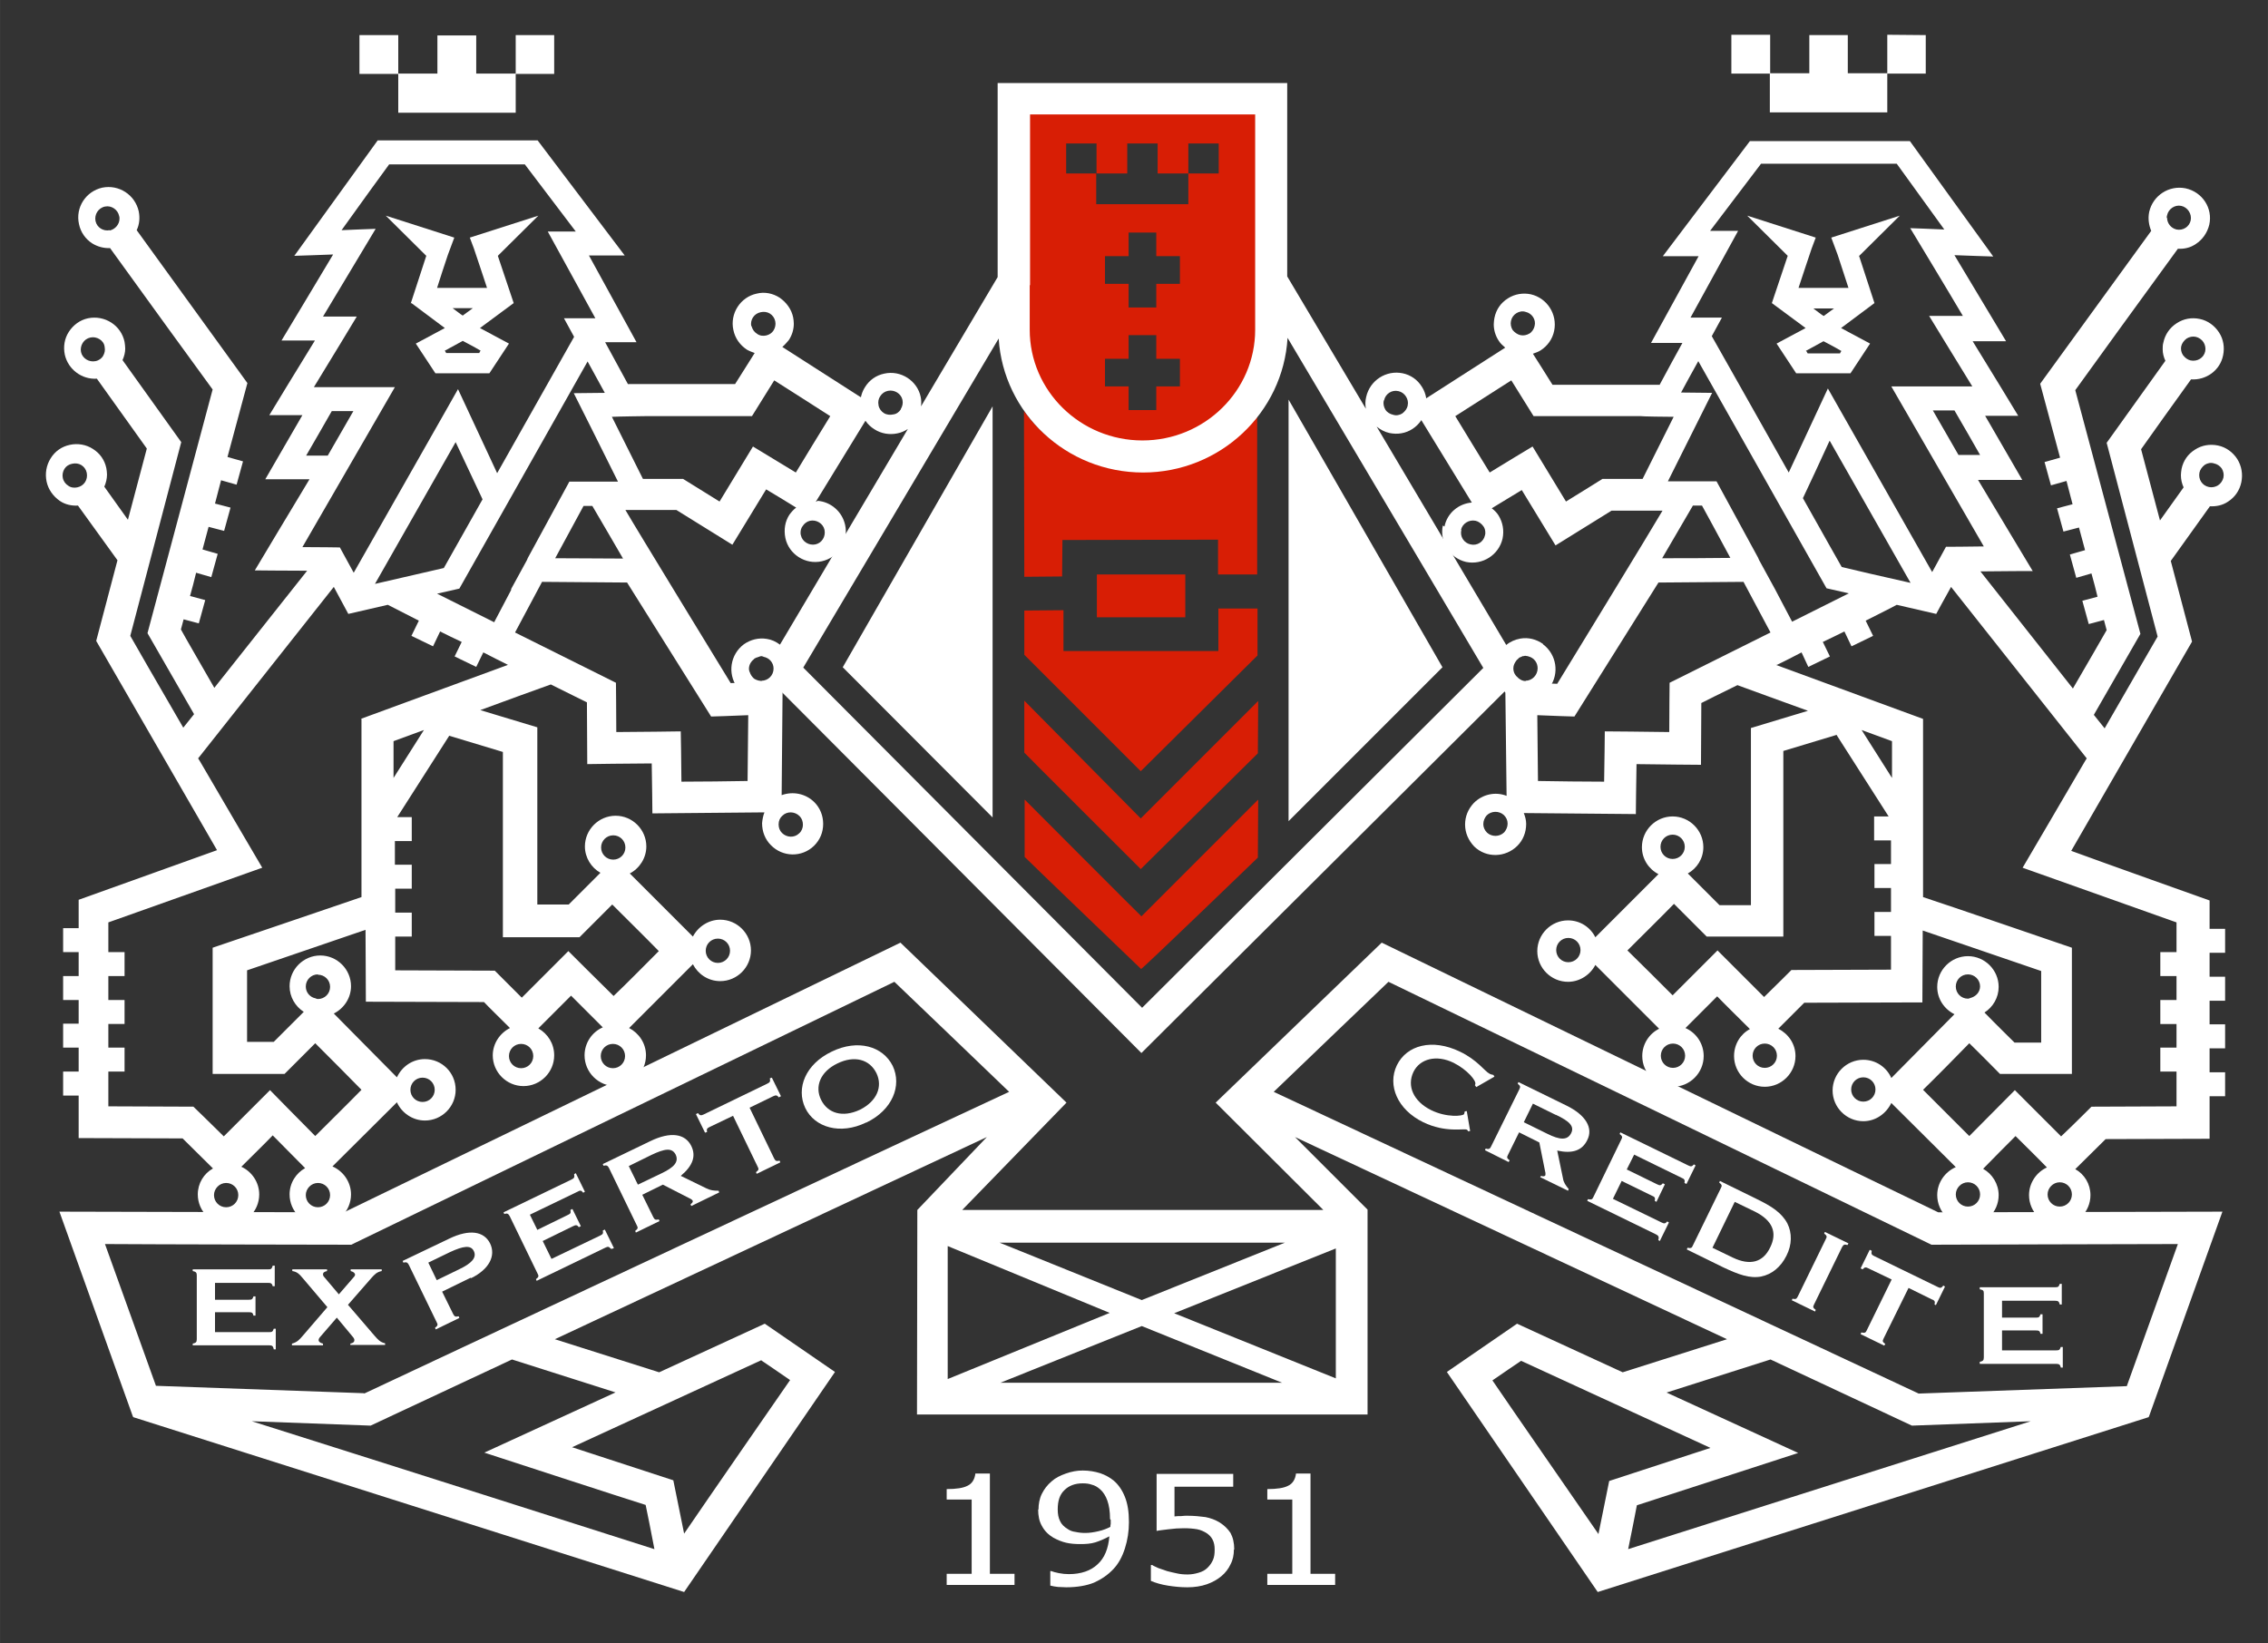
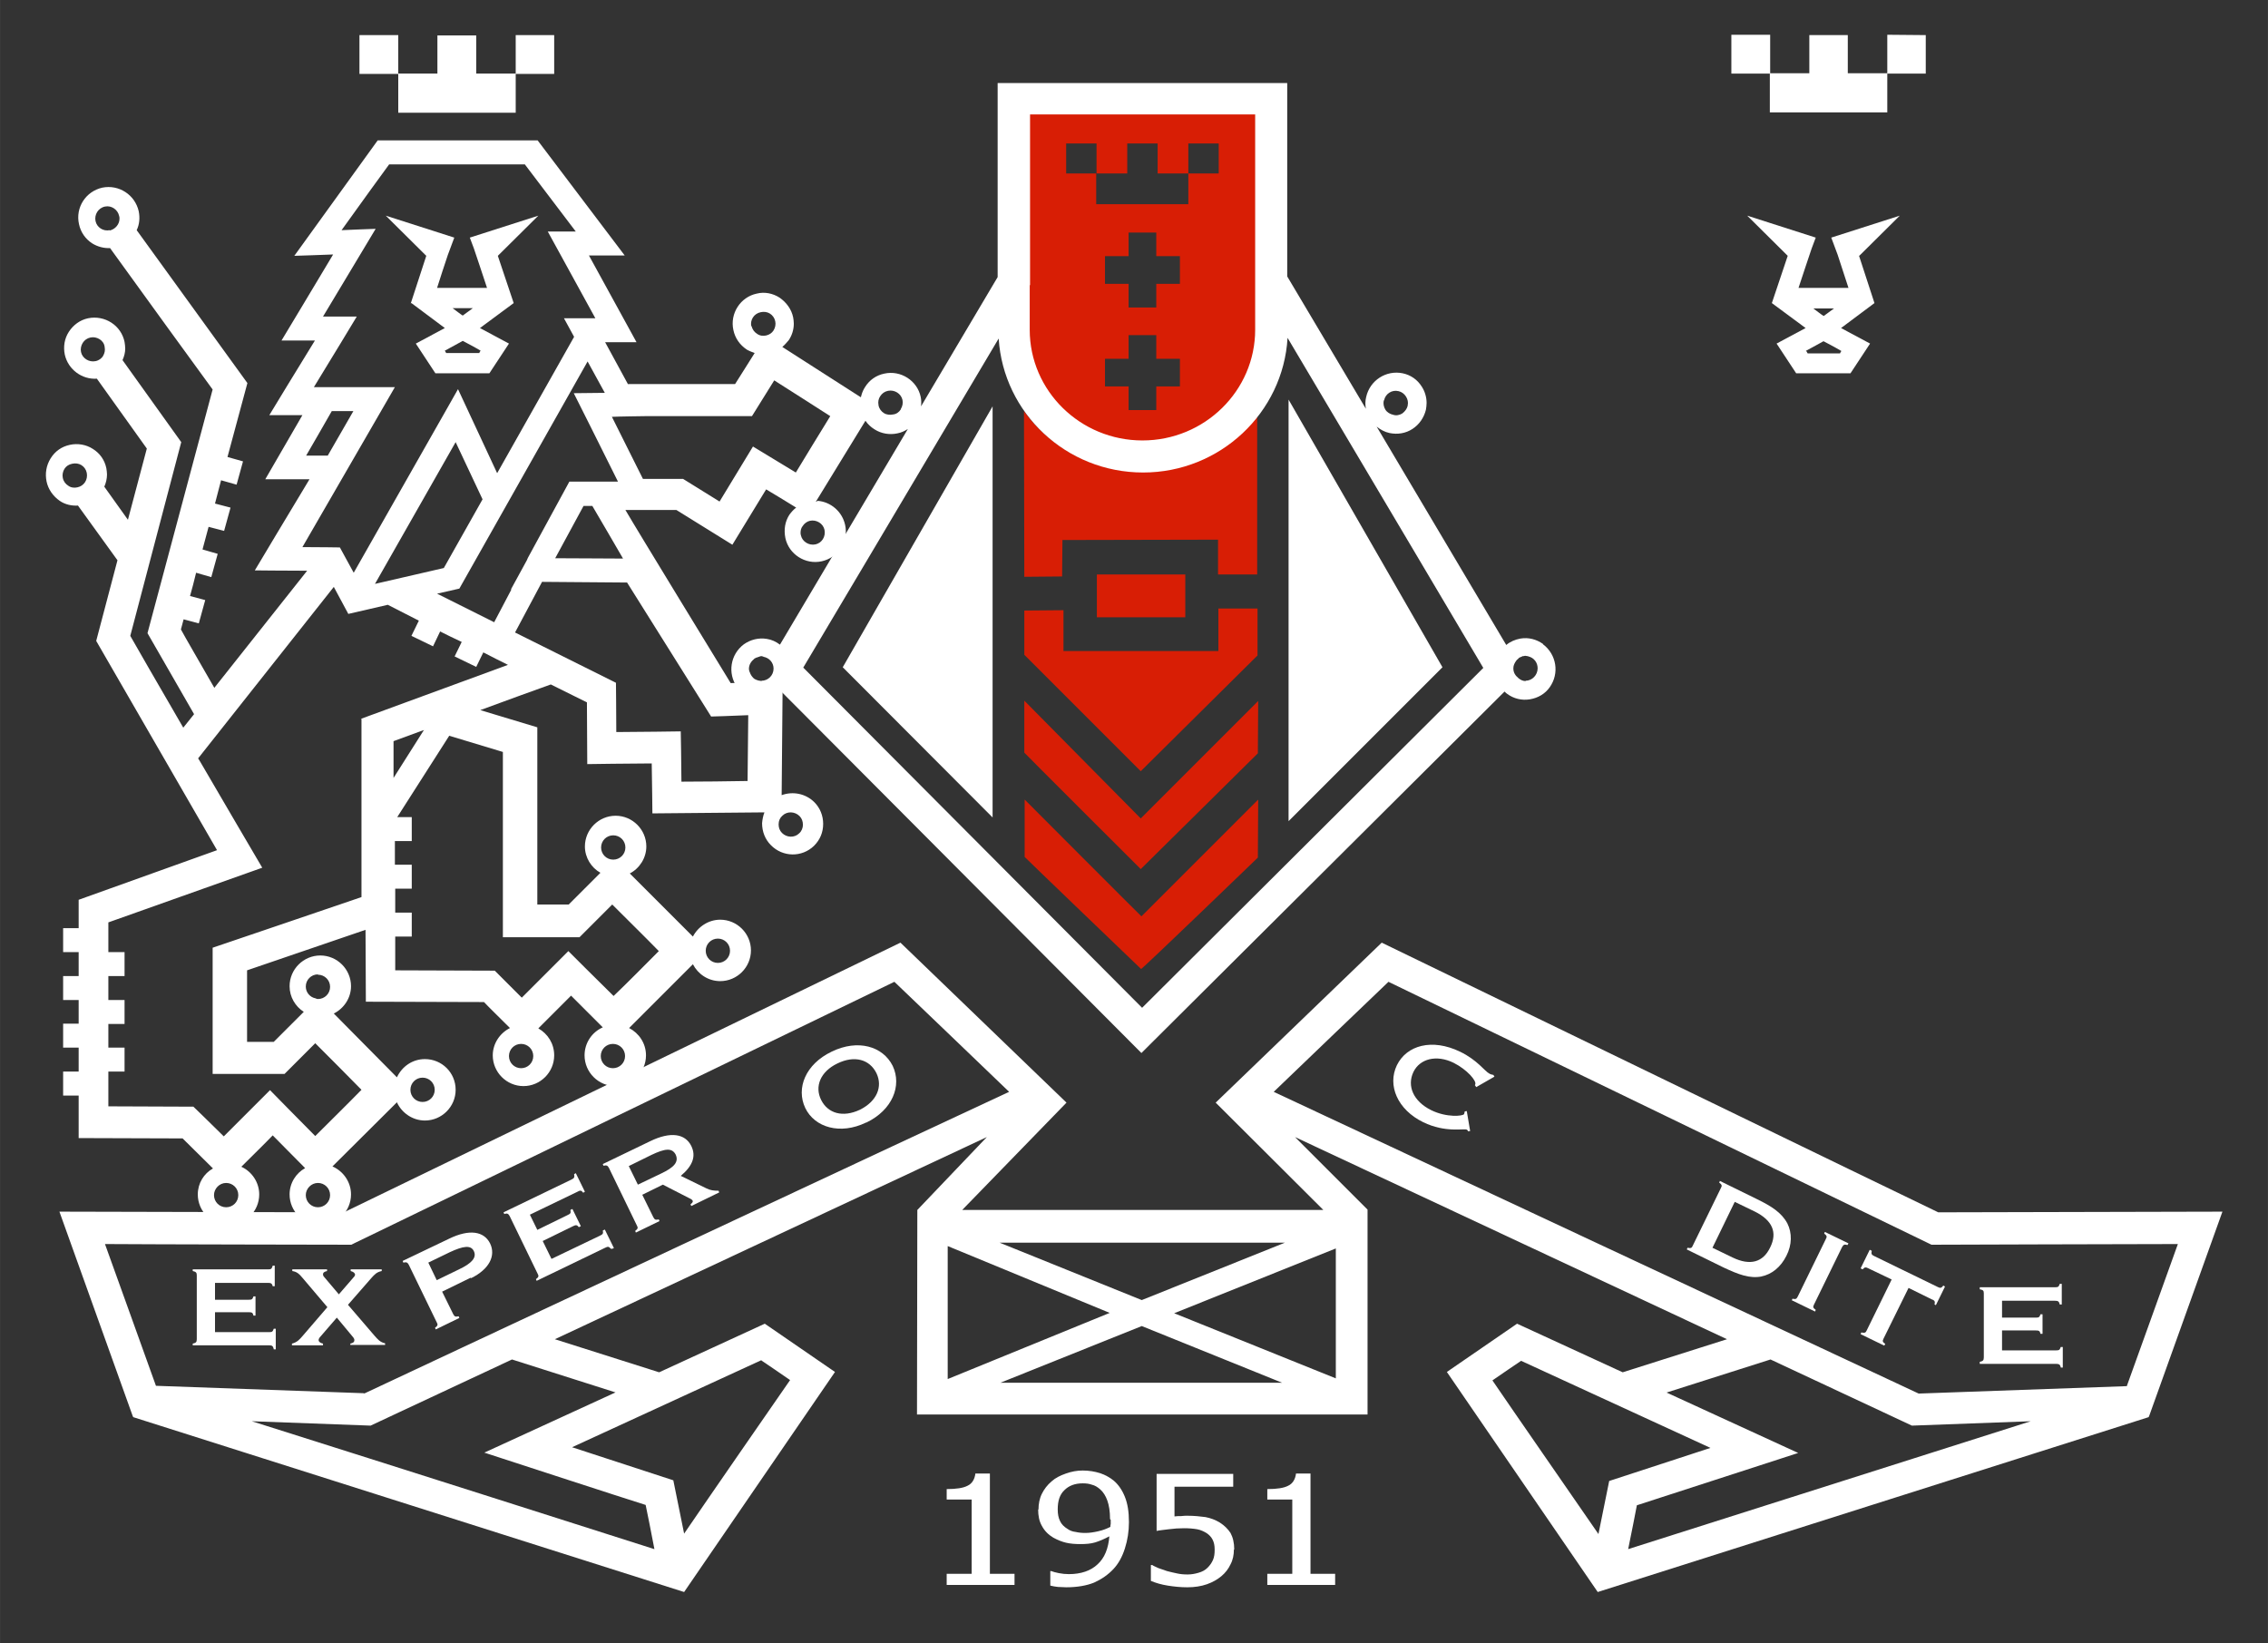
<svg xmlns="http://www.w3.org/2000/svg" xml:space="preserve" width="67.204mm" height="48.682mm" version="1.1" style="shape-rendering:geometricPrecision; text-rendering:geometricPrecision; image-rendering:optimizeQuality; fill-rule:evenodd; clip-rule:evenodd" viewBox="0 0 6720 4868">
  <rect x="0" y="0" width="6720" height="4868" fill="#333333" stroke="none" />
  <defs>
    <style type="text/css">
   
    .fil0 {fill:#fff;fill-rule:nonzero}
    .fil1 {fill:#D81E05;fill-rule:nonzero}
   
  </style>
  </defs>
  <g id="Warstwa_x0020_1">
    <polygon class="fil0" points="1065,104 1180,104 1180,218 1296,218 1296,105 1411,105 1411,218 1528,218 1528,104 1642,104 1642,219 1528,219 1528,334 1180,334 1180,219 1065,219 " />
    <polygon class="fil0" points="5130,103 5245,103 5245,217 5361,217 5361,104 5475,104 5475,217 5592,217 5592,103 5706,104 5706,218 5592,218 5592,333 5244,333 5244,218 5130,218 " />
    <path class="fil1" d="M3718 337l-667 0 -3 641c0,182 151,330 336,330 185,0 336,-148 336,-330l0 -641 -2 0zm-222 808l-70 0 0 70 -82 0 0 -70 -70 0 0 -82 70 0 0 -70 82 0 0 70 70 0 0 82zm0 -304l-70 0 0 70 -82 0 0 -70 -70 0 0 -82 70 0 0 -70 82 0 0 70 70 0 0 82zm115 -327l-90 0 0 91 -273 0 0 -91 -89 0 0 -89 90 0 0 89 91 0 0 -89 90 0 0 89 91 0 0 -89 90 0 0 89z" />
    <path class="fil1" d="M3512 1829c0,-44 0,-83 0,-127 -63,0 -199,0 -262,0 0,44 0,83 0,127 63,0 199,0 262,0z" />
    <path class="fil1" d="M3726 1803l-116 0 0 126 -459 0 0 -121 -116 1 0 131c1,1 345,345 345,345l346 -343 0 -138z" />
    <path class="fil1" d="M3726 1228l-4 5c-82,105 -205,165 -338,165 -135,0 -264,-65 -345,-173l-5 -7 1 491 112 -1 1 -108 461 -1 0 103 116 0 0 -475z" />
    <path class="fil1" d="M3727 2370c-2,2 -342,342 -345,345 -4,-3 -346,-346 -346,-346l0 170c1,2 345,332 345,332 4,0 346,-330 346,-330l1 -171z" />
    <path class="fil1" d="M3727 2078l-347 347 -345 -349 0 154c1,2 345,345 345,345l347 -343 1 -155z" />
    <path class="fil0" d="M5509 758l120 -119 -203 65 19 51c9,27 23,70 32,98l-148 0c12,-36 31,-94 39,-117l12 -32 -203 -65 120 119 -47 140 100 74 -86 46 58 88 161 0 58 -88 -86 -46 99 -74 -46 -141zm-106 178c-8,-5 -19,-14 -30,-22l61 0c-11,8 -22,16 -30,22zm-53 104c22,-12 39,-21 53,-29 13,7 31,16 53,29 -2,3 -3,4 -4,7 -21,0 -75,0 -96,0 -2,-3 -2,-3 -4,-7z" />
-     <path class="fil0" d="M4275 1557c-10,49 21,97 69,108 49,10 97,-21 108,-69 5,-24 1,-48 -12,-69 -5,-8 -12,-15 -20,-21 29,-18 68,-41 89,-54 28,46 100,164 100,164 0,0 147,-91 166,-103 8,0 127,0 151,0 -30,52 -293,482 -312,513 -34,-1 -154,-6 -154,-6l4 338c-33,-13 -71,-5 -97,21 -17,18 -26,40 -26,64 0,25 10,47 27,65 36,35 93,33 128,-2 17,-17 26,-40 26,-65 0,-11 -3,-22 -7,-32l332 3c0,0 1,-104 2,-148 54,1 191,2 191,2 0,0 1,-144 1,-183 11,-6 52,-26 107,-53 42,15 125,46 209,76l-169 51c0,0 0,447 0,525 -39,0 -73,0 -93,0 -13,-13 -59,-59 -94,-94 27,-15 46,-44 46,-78 0,-50 -41,-91 -91,-91 -50,0 -91,41 -91,91 0,35 20,65 49,80l-187 187c-15,-30 -45,-50 -81,-50 -50,0 -91,41 -91,91 0,50 41,91 91,91 35,0 66,-21 81,-50l189 189c-30,15 -50,46 -50,81 0,50 41,91 91,91 50,0 91,-41 91,-91 0,-37 -22,-69 -54,-83 31,-31 72,-72 94,-94 22,23 65,65 97,97 -28,15 -47,45 -47,80 0,50 41,91 91,91 50,0 91,-41 91,-91 0,-36 -21,-66 -51,-81 30,-30 66,-66 77,-77 34,0 350,-1 350,-1l1 -213c117,40 313,107 351,120 0,43 0,155 0,212 -35,0 -60,0 -79,0 -12,-12 -56,-55 -89,-89 25,-16 42,-44 42,-76 0,-50 -41,-91 -91,-91 -50,0 -91,41 -91,91 0,36 21,66 51,81l-187 189c-14,-32 -46,-54 -83,-54 -50,0 -91,41 -91,91 0,50 41,91 91,91 37,0 68,-23 83,-54l191 190c-32,14 -55,46 -55,83 0,50 41,91 91,91 50,0 91,-41 91,-91 0,-33 -19,-63 -46,-78 31,-32 74,-75 96,-97 21,21 62,61 93,93 -31,14 -53,46 -53,82 0,50 41,91 91,91 50,0 91,-41 91,-91 0,-33 -18,-62 -45,-77 33,-33 77,-76 90,-89 34,0 308,-1 308,-1l0 -126 46 0 0 -71 -46 0 0 -71 46 0 0 -71 -46 0 0 -70 46 0 0 -71 -46 0 0 -71 46 0 0 -71 -46 0 0 -84c0,0 -326,-116 -410,-147l358 -620c0,0 -30,-113 -63,-239l116 -162c19,1 38,-3 54,-14 20,-13 34,-33 39,-57 5,-24 1,-48 -12,-69 -13,-20 -33,-35 -57,-40 -24,-5 -48,-1 -68,12 -21,13 -35,33 -40,57 -1,7 -2,13 -2,19 0,13 3,25 8,36l-70 98c-28,-105 -52,-196 -56,-211 17,-24 105,-148 148,-207 44,3 86,-26 95,-71 5,-24 1,-48 -12,-68 -13,-20 -33,-35 -57,-40 -24,-5 -48,-1 -69,13 -20,13 -34,33 -39,57 -2,7 -2,13 -2,20 0,12 3,23 8,34l-174 243c0,0 142,539 151,574 -8,14 -80,138 -157,272l-32 -40 138 -240c0,0 -182,-681 -193,-722 20,-28 233,-322 304,-419 19,1 37,-3 53,-14 20,-13 34,-33 40,-57 11,-49 -20,-97 -70,-108 -49,-10 -97,21 -108,70 -4,20 -1,39 6,56l-329 453c0,0 26,97 59,219l-46 13 19 69 46 -13c6,22 12,46 18,69l-46 12 19 69 46 -12c6,22 12,45 18,67l-45 13 19 69 45 -13c7,25 13,48 18,69l-45 12 19 69 45 -12c4,15 7,26 8,30 -11,19 -63,110 -100,173l-274 -347c64,-1 155,-1 155,-1 0,0 -121,-201 -162,-270 35,0 131,0 131,0 0,0 -78,-135 -110,-190 16,0 98,0 98,0 0,0 -97,-160 -135,-221 17,0 99,0 99,0 0,0 -112,-187 -153,-255 20,1 115,4 115,4l-247 -342 -474 0 -258 341c0,0 90,0 106,0 -36,66 -141,257 -141,257 0,0 78,0 93,0 -16,29 -44,80 -68,125l0 -1c0,0 -272,0 -317,0 -15,-24 -45,-72 -58,-92 8,-3 15,-5 23,-10 20,-13 35,-33 40,-58 10,-49 -21,-97 -69,-108 -23,-5 -48,-1 -68,12 -21,13 -35,33 -40,58 -1,6 -2,13 -2,19 0,17 5,34 15,49 5,8 12,14 19,20l-273 175 174 284c-39,3 -73,31 -81,71zm2145 -911c0,-3 0,-5 1,-8 4,-19 23,-32 42,-28 19,4 32,24 28,43 -4,19 -23,31 -42,27 -17,-4 -28,-19 -28,-35zm43 380c2,-9 8,-17 16,-23 8,-5 18,-7 27,-5 9,2 18,8 23,16 5,8 7,18 5,27 -4,19 -23,31 -43,27l0 0c-9,-2 -17,-8 -23,-16 -5,-8 -7,-17 -5,-27zm54 374c2,-9 8,-17 16,-23 8,-5 18,-7 27,-4 10,2 18,8 23,15 5,8 7,18 5,27 -2,9 -8,18 -16,23 -8,5 -18,7 -27,5l0 0c-20,-4 -32,-23 -28,-43zm-960 1828c0,20 -16,36 -36,36 -20,0 -36,-16 -36,-36 0,-20 16,-36 36,-36 20,0 36,16 36,36zm-874 -413c0,20 -16,36 -36,36 -20,0 -36,-16 -36,-36 0,-20 16,-36 36,-36 20,0 36,16 36,36zm-216 -374c0,9 -4,18 -10,25 -14,14 -37,14 -51,1 -7,-7 -11,-16 -11,-25 0,-10 4,-19 10,-26 14,-14 37,-14 51,-1 7,7 11,15 11,25 0,0 0,0 0,1zm65 -1453c-8,5 -18,7 -27,5l0 0c-9,-2 -17,-8 -23,-15 -5,-8 -7,-18 -5,-27 2,-10 8,-18 16,-23 8,-5 18,-7 27,-4 19,4 32,23 27,42 -2,9 -8,18 -16,23zm1271 360c-32,-56 -61,-106 -76,-132 18,0 42,0 64,0 25,43 58,100 76,132 -14,0 -39,0 -64,0zm-37 272c0,0 -22,40 -41,75l-275 -484 -34 -60 -116 249c-99,-175 -210,-373 -228,-404l30 -55c0,0 -78,0 -93,0 36,-66 141,-257 141,-257 0,0 -75,0 -83,0 50,-66 136,-179 151,-199 31,0 370,0 402,0 15,20 92,128 141,195 -15,-1 -101,-4 -101,-4 0,0 116,192 156,260 -17,0 -100,0 -100,0 0,0 86,141 128,209l-240 0 274 474c-49,1 -111,1 -111,1zm-344 -313c41,72 178,313 239,420 -68,-15 -184,-42 -204,-47 -5,-9 -54,-95 -115,-204 17,-36 55,-117 79,-170zm645 2232c0,-19 16,-36 36,-36 20,0 36,16 36,36 0,20 -16,36 -36,36 -20,0 -36,-16 -36,-36zm-272 0c0,-19 16,-36 36,-36 20,0 36,16 36,36 0,20 -16,36 -36,36 -20,0 -36,-16 -36,-36zm72 -617c0,18 -13,31 -29,35 -2,1 -5,2 -7,2 -20,0 -36,-16 -36,-36 0,-20 16,-36 36,-36 20,0 36,16 36,36zm-674 206c0,-20 16,-36 36,-36 20,0 36,16 36,36 0,20 -16,36 -36,36 -20,0 -36,-16 -36,-36zm-272 0c0,-20 16,-36 36,-36 20,0 36,16 36,36 0,20 -16,36 -36,36 -20,0 -36,-16 -36,-36zm71 -619c0,20 -16,36 -36,36 -20,0 -36,-16 -36,-36 0,-20 16,-36 36,-36 20,0 36,16 36,36zm450 -331l154 241 -43 0 0 71 50 0c0,20 0,44 0,70l-49 0 0 71 49 0c0,24 0,48 0,71l-49 0 0 71 49 0c0,44 0,81 0,100 -69,0 -295,1 -295,1 0,0 -51,51 -81,80 -38,-38 -138,-138 -138,-138 0,0 -96,96 -133,133 -37,-37 -96,-96 -134,-133 38,-38 101,-100 138,-138 34,34 97,97 97,97l227 0c0,0 0,-488 0,-550 29,-9 100,-30 159,-48zm74 -15c44,16 77,28 90,33 0,15 0,55 0,109l-90 -142zm-251 -193c24,-12 49,-24 73,-37l20 43 64 -31 -21 -43c22,-10 43,-21 64,-31l21 44 64 -31 -22 -45c41,-21 74,-37 92,-47l117 27c0,0 23,-43 44,-80 97,123 372,470 402,508 -2,3 -3,5 -5,8 -37,64 -185,316 -185,316 0,0 402,143 456,162 0,13 0,46 0,88l-48 0 0 71 48 0c0,23 0,47 0,71l-48 0 0 71 48 0c0,24 0,47 0,70l-48 0 0 71 48 0c0,47 0,85 0,103 -65,0 -252,1 -252,1 0,0 -57,57 -90,88 -38,-38 -137,-137 -137,-137 0,0 -97,98 -135,136 -38,-38 -99,-99 -137,-137 38,-37 100,-100 137,-138 33,32 91,91 91,91l213 0 0 -374c0,0 -385,-132 -441,-150 0,-59 0,-528 0,-528l-436 -160zm-7 -224l1 -1 -47 -86 -3 -7 0 0 -123 -226 -144 0c40,-80 131,-262 131,-262 0,0 -76,-1 -92,-1 18,-33 28,-52 51,-93 65,115 380,673 380,673l66 15 -168 84 -51 -97zm-241 -248c11,0 20,0 26,0 9,16 48,88 84,155 -65,1 -154,1 -202,1 21,-36 62,-106 91,-156zm149 226c13,24 60,113 80,150l-299 149c0,0 -1,98 -1,146 -54,-1 -191,-2 -191,-2 0,0 -1,105 -2,149 -53,0 -143,-1 -196,-2 -1,-52 -1,-140 -2,-195 39,2 110,4 110,4l249 -397c98,-1 229,-2 252,-2zm-752 -324c-28,-46 -75,-122 -102,-167 45,-29 121,-77 166,-106 23,37 66,106 66,106l318 0c0,1 79,2 97,2 -19,37 -59,119 -92,184l-119 0c0,0 -67,42 -108,67 -28,-46 -99,-163 -99,-163 0,0 -90,54 -127,77zm-85 170c4,-19 24,-31 43,-27 9,2 17,8 23,16 4,5 6,12 6,19 0,3 0,5 -1,8 -4,19 -23,32 -43,27 -19,-4 -32,-23 -27,-43z" />
    <path class="fil0" d="M3006 4696l-201 0 0 -33 74 0 0 -220 -74 0 0 -31c28,0 49,-3 62,-10 13,-6 21,-19 23,-36l43 0 0 297 73 0 0 33z" />
    <path class="fil0" d="M3077 4473c0,-17 3,-33 10,-47 7,-14 16,-26 29,-37 11,-10 25,-17 42,-23 17,-6 33,-9 50,-9 19,0 36,3 52,8 15,5 29,13 40,22 14,12 25,28 33,48 8,20 12,44 12,75 0,27 -4,53 -12,78 -8,25 -19,45 -34,61 -16,17 -35,30 -57,40 -22,9 -50,14 -83,14 -7,0 -15,-1 -24,-1 -8,-1 -16,-2 -23,-4l0 -43 3 0c5,2 12,4 22,6 10,2 20,3 30,3 36,0 65,-10 85,-29 21,-19 32,-47 35,-83 -15,8 -29,14 -42,18 -13,4 -28,5 -44,5 -15,0 -29,-1 -42,-4 -13,-3 -25,-8 -38,-15 -15,-9 -26,-20 -34,-35 -8,-14 -11,-30 -11,-49zm212 28c0,-23 -3,-41 -8,-55 -5,-14 -12,-25 -21,-33 -8,-7 -16,-12 -25,-14 -8,-3 -17,-4 -27,-4 -23,0 -41,7 -54,20 -14,13 -20,32 -20,57 0,14 2,25 7,35 4,9 12,17 22,23 7,5 15,8 24,9 9,2 18,3 29,3 12,0 25,-2 38,-5 14,-3 26,-8 36,-13 0,-2 0,-5 1,-9 0,-3 0,-8 0,-12z" />
    <path class="fil0" d="M3656 4591c0,16 -3,31 -10,44 -6,13 -15,25 -27,35 -12,10 -26,18 -43,24 -17,6 -37,9 -58,9 -20,0 -39,-2 -58,-5 -19,-3 -36,-8 -50,-14l0 -47 4 0c4,3 10,5 18,9 8,3 17,6 26,9 11,3 21,5 30,7 9,2 19,3 31,3 11,0 22,-2 32,-5 11,-3 20,-8 27,-15 7,-7 12,-14 16,-23 4,-9 5,-19 5,-31 0,-12 -2,-21 -6,-29 -4,-8 -10,-14 -17,-19 -8,-5 -18,-10 -29,-12 -12,-2 -24,-3 -39,-3 -15,0 -30,1 -45,3 -15,2 -27,3 -36,5l0 -169 227 0 0 38 -174 0 0 88c7,-1 13,-1 20,-1 7,-1 13,-1 18,-1 21,0 39,2 54,4 15,3 29,8 42,16 14,9 24,19 32,31 7,13 11,29 11,49z" />
    <path class="fil0" d="M3956 4696l-201 0 0 -33 74 0 0 -220 -74 0 0 -31c28,0 49,-3 62,-10 13,-6 21,-19 23,-36l43 0 0 297 73 0 0 33z" />
    <path class="fil0" d="M1219 898l99 74 -86 46 58 88 160 0 58 -88 -86 -46 100 -74 -47 -140 120 -119 -203 65 12 32c8,23 27,81 39,117l-148 0c9,-29 23,-71 32,-98l19 -51 -203 -65 120 119 -46 141zm121 15l61 0c-11,8 -22,16 -30,22 -8,-5 -19,-14 -30,-22zm78 133c-21,0 -75,0 -96,0 -2,-3 -2,-3 -4,-7 22,-12 39,-21 53,-29 13,7 31,16 53,29 -2,3 -3,4 -4,7z" />
    <path class="fil0" d="M2417 1487l174 -284 -273 -175c7,-6 13,-13 19,-20 10,-15 15,-32 15,-49 0,-7 -1,-13 -2,-19 -5,-24 -20,-44 -40,-58 -20,-13 -45,-18 -68,-12 -48,10 -80,59 -69,108 5,24 19,44 40,58 7,4 15,7 23,10 -13,20 -43,69 -58,92 -45,0 -317,0 -317,0l0 1c-25,-46 -53,-97 -68,-125 15,0 93,0 93,0 0,0 -104,-190 -141,-257 16,0 106,0 106,0l-258 -341 -474 0 -247 342c0,0 95,-3 115,-4 -41,69 -153,255 -153,255 0,0 82,0 99,0 -38,61 -135,221 -135,221 0,0 82,0 98,0 -32,55 -110,190 -110,190 0,0 96,0 131,0 -42,69 -162,270 -162,270 0,0 91,1 155,1l-275 347c-36,-63 -89,-154 -99,-173 1,-4 4,-14 8,-30l45 12 19 -69 -45 -12c6,-21 12,-44 18,-69l45 13 19 -69 -45 -13c6,-22 12,-44 18,-67l46 12 19 -69 -46 -12c6,-24 12,-47 18,-69l46 13 19 -69 -46 -13c33,-122 59,-219 59,-219l-328 -453c8,-17 10,-36 6,-56 -11,-49 -59,-80 -108,-70 -49,11 -80,59 -69,108 5,24 19,44 39,57 16,10 35,15 53,14 70,97 283,391 304,419 -11,41 -193,722 -193,722l138 240 -32 40c-77,-133 -149,-257 -157,-272 9,-35 151,-574 151,-574l-174 -243c5,-11 8,-23 8,-34 0,-7 -1,-13 -2,-20 -5,-24 -19,-44 -39,-57 -20,-13 -45,-18 -69,-13 -24,5 -44,20 -57,40 -13,20 -17,44 -12,68 10,44 51,74 95,71 42,59 131,183 148,207 -4,15 -28,106 -56,211l-70 -98c5,-11 8,-24 8,-36 0,-6 -1,-13 -2,-19 -5,-24 -19,-44 -40,-57 -20,-13 -45,-17 -68,-12 -24,5 -44,19 -57,40 -13,21 -17,45 -12,69 5,23 19,43 39,57 16,11 35,15 54,14l117 162c-33,126 -63,239 -63,239l358 620c-84,30 -410,147 -410,147l0 84 -46 0 0 71 46 0 0 71 -46 0 0 71 46 0 0 70 -46 0 0 71 46 0 0 71 -46 0 0 71 46 0 0 126c0,0 274,1 308,1 13,13 57,56 90,89 -27,15 -45,44 -45,77 0,50 41,91 91,91 50,0 91,-41 91,-91 0,-36 -22,-68 -53,-82 31,-31 72,-71 93,-93 22,23 65,65 96,97 -27,15 -46,44 -46,78 0,50 41,91 91,91 50,0 91,-41 91,-91 0,-37 -23,-69 -55,-83l191 -190c14,31 46,54 83,54 50,0 91,-41 91,-91 0,-51 -41,-91 -91,-91 -37,0 -68,22 -83,54l-187 -189c30,-15 51,-46 51,-81 0,-50 -41,-91 -91,-91 -50,0 -91,41 -91,91 0,32 17,60 42,76 -33,33 -77,77 -89,89 -18,0 -44,0 -79,0 0,-57 0,-169 0,-212 38,-13 234,-80 351,-120l1 213c0,0 316,1 350,1 11,12 48,48 77,77 -30,15 -51,46 -51,81 0,50 41,91 91,91 50,0 91,-41 91,-91 0,-35 -19,-64 -47,-80 32,-32 75,-75 97,-97 22,22 63,63 94,94 -32,14 -54,46 -54,83 0,50 41,91 91,91 50,0 91,-41 91,-91 0,-36 -21,-66 -50,-81l189 -189c15,29 45,50 81,50 50,0 91,-41 91,-91 0,-50 -41,-91 -91,-91 -35,0 -66,21 -81,50l-187 -187c29,-15 49,-46 49,-80 0,-50 -41,-91 -91,-91 -50,0 -91,41 -91,91 0,33 19,63 46,78 -35,35 -81,81 -94,94 -20,0 -54,0 -93,0 0,-78 0,-525 0,-525l-169 -51c84,-31 167,-61 209,-76 55,27 96,48 107,53 0,40 1,183 1,183 0,0 138,-2 191,-2 1,44 2,148 2,148l332 -3c-4,10 -6,21 -7,32 0,25 9,48 26,65 35,36 92,37 128,2 18,-18 27,-40 27,-65 0,-24 -9,-47 -26,-64 -26,-26 -64,-33 -97,-21l3 -338c0,0 -120,5 -154,6 -19,-31 -282,-461 -312,-513 24,0 143,0 151,0 19,12 166,103 166,103 0,0 72,-118 100,-164 22,13 60,36 89,54 -8,6 -14,13 -20,21 -13,20 -17,44 -12,69 10,48 59,80 108,69 49,-11 80,-59 69,-108 -9,-40 -43,-68 -81,-71zm-2092 -805c-19,4 -38,-8 -42,-27 -4,-19 8,-39 28,-43 19,-4 38,9 42,28 1,3 1,5 1,8 0,16 -12,31 -29,35zm-19 372c-5,8 -13,14 -23,16l0 0c-19,4 -39,-8 -43,-27 -2,-9 0,-19 5,-27 5,-8 13,-14 23,-16 9,-2 19,0 27,5 8,5 14,13 15,23 2,10 0,19 -5,27zm-77 390l0 0c-9,2 -19,1 -27,-5 -8,-5 -14,-13 -16,-23 -2,-9 0,-19 5,-27 5,-8 13,-13 23,-15 9,-2 19,-1 27,4 8,5 14,13 16,23 4,20 -8,39 -28,43zm1023 1749c20,0 36,16 36,36 0,20 -16,36 -36,36 -20,0 -36,-16 -36,-36 0,-20 16,-36 36,-36zm875 -412c20,0 36,16 36,36 0,20 -16,36 -36,36 -20,0 -36,-16 -36,-36 0,-20 16,-36 36,-36zm180 -339c0,-10 4,-19 11,-25 14,-14 37,-13 51,1 7,7 10,16 10,26 0,9 -4,19 -11,25 -14,14 -37,13 -51,-1 -7,-7 -10,-16 -10,-25 0,-1 0,-1 0,-1zm-81 -1475c-4,-19 8,-38 28,-42 9,-2 19,-1 27,4 8,5 14,13 16,23 2,9 0,19 -5,27 -5,8 -13,13 -22,15l0 0c-9,2 -19,1 -27,-5 -8,-5 -14,-13 -16,-23zm-1319 383c18,-31 51,-88 76,-132 22,0 45,0 64,0 -15,26 -44,76 -76,132 -24,0 -50,0 -64,0zm-11 271l274 -474 -240 0c42,-68 127,-209 127,-209 0,0 -83,0 -100,0 41,-68 156,-260 156,-260 0,0 -85,3 -101,4 48,-67 126,-175 141,-195 32,0 371,0 402,0 15,20 101,133 151,199 -9,0 -83,0 -83,0 0,0 104,190 141,257 -15,0 -93,0 -93,0l30 55c-18,32 -129,229 -228,404l-116 -249 -34 60 -275 484c-19,-35 -41,-75 -41,-75 0,0 -62,-1 -111,-1zm534 -142c-61,108 -110,195 -115,204 -20,5 -136,31 -204,47 61,-107 198,-348 239,-420 25,53 63,134 80,170zm-760 2098c-20,0 -36,-16 -36,-36 0,-19 16,-36 36,-36 20,0 36,16 36,36 0,20 -16,36 -36,36zm272 0c-20,0 -36,-16 -36,-36 0,-19 16,-36 36,-36 20,0 36,16 36,36 0,20 -16,36 -36,36zm0 -689c20,0 36,16 36,36 0,20 -16,36 -36,36 -3,0 -5,-1 -7,-2 -16,-3 -29,-17 -29,-35 0,-20 16,-36 36,-36zm602 277c-20,0 -36,-16 -36,-36 0,-20 16,-36 36,-36 20,0 36,16 36,36 0,20 -16,36 -36,36zm272 0c-20,0 -36,-16 -36,-36 0,-20 16,-36 36,-36 20,0 36,16 36,36 0,20 -16,36 -36,36zm1 -690c20,0 36,16 36,36 0,20 -16,36 -36,36 -20,0 -36,-16 -36,-36 0,-20 16,-36 36,-36zm-327 -248c0,61 0,550 0,550l227 0c0,0 63,-63 97,-97 38,38 101,100 138,138 -37,37 -96,97 -134,133 -38,-37 -134,-133 -134,-133 0,0 -100,100 -138,138 -30,-30 -80,-80 -80,-80 0,0 -226,-1 -295,-1 0,-19 0,-56 0,-100l49 0 0 -71 -49 0c0,-24 0,-48 0,-71l49 0 0 -71 -50 0c0,-26 0,-50 0,-70l50 0 0 -71 -43 0 154 -241c59,18 130,39 159,48zm-324 78c0,-53 0,-94 0,-109 13,-5 47,-17 90,-33l-90 142zm-95 -175c0,0 0,469 0,528 -55,19 -441,150 -441,150l0 374 213 0c0,0 59,-59 91,-91 38,38 100,100 137,138 -37,38 -99,99 -137,137 -38,-38 -134,-136 -134,-136 0,0 -99,99 -137,137 -32,-32 -90,-88 -90,-88 0,0 -187,-1 -252,-1 0,-18 0,-56 0,-103l48 0 0 -71 -48 0c0,-23 0,-46 0,-70l48 0 0 -71 -48 0c0,-25 0,-49 0,-71l48 0 0 -71 -48 0c0,-42 0,-75 0,-88 54,-19 456,-162 456,-162 0,0 -148,-252 -185,-316 -2,-3 -3,-5 -5,-8 30,-38 305,-385 402,-508 20,37 43,80 43,80l117 -27c18,9 51,26 92,47l-22 45 64 31 21 -44c20,10 42,21 64,31l-21 43 64 31 21 -43c25,13 49,25 73,37l-436 160zm392 -287l-168 -84 66 -15c0,0 315,-558 380,-673 23,42 33,60 51,93 -17,0 -92,1 -92,1 0,0 92,183 131,262l-144 0 -123 226 0 0 -3 7 -47 86 1 1 -51 97zm383 -188c-48,0 -136,-1 -201,-1 36,-67 75,-138 84,-155 6,0 15,0 26,0 29,49 70,120 91,156zm12 71l249 397c0,0 71,-2 110,-4 -1,55 -1,143 -2,195 -53,1 -142,2 -196,2 0,-44 -2,-149 -2,-149 0,0 -137,2 -191,2 0,-48 -1,-146 -1,-146l-299 -149c20,-37 67,-126 80,-150 23,0 154,1 252,2zm373 -403c0,0 -71,117 -99,163 -40,-25 -108,-67 -108,-67l-119 0c-33,-65 -73,-147 -92,-184 18,-1 97,-2 97,-2l318 0c0,0 43,-69 66,-106 46,29 122,78 166,106 -28,45 -74,121 -102,167 -38,-23 -127,-77 -127,-77zm185 290c-19,4 -39,-8 -43,-27 -1,-3 -1,-5 -1,-8 0,-7 2,-14 6,-19 5,-8 13,-14 22,-16 19,-4 39,8 43,27 4,20 -8,39 -27,43z" />
    <path class="fil0" d="M4351 3353c-2,-3 -3,-5 -5,-6 -9,-4 -63,10 -129,-22 -76,-37 -107,-109 -78,-169 29,-59 104,-80 187,-40 52,25 73,58 87,65 3,2 7,3 12,4l3 5 -54 31 -4 -6c1,-1 1,-1 1,-2 5,-10 -24,-44 -64,-64 -51,-25 -100,-12 -119,27 -20,42 0,87 52,113 46,23 95,18 98,12 1,-2 1,-4 2,-8l6 -1 10 59 -6 1z" />
-     <path class="fil0" d="M4563 3489l3 -5c6,2 11,2 13,-2 0,0 1,-6 -1,-12l-17 -85 -60 -30 -33 67c-4,7 -3,10 5,16l-3 5 -70 -35 2 -5c9,3 13,1 16,-6l84 -170c4,-8 2,-10 -5,-16l2 -5 141 69c60,29 81,68 63,103 -15,31 -44,41 -89,31l17 82c2,13 8,21 17,32l-2 5 -82 -40zm46 -186l-67 -33 -27 55 69 34c38,19 60,20 71,-1 11,-21 -5,-36 -45,-55z" />
-     <path class="fil0" d="M4914 3673c2,-9 0,-12 -8,-16l-203 -99 2 -5c10,2 13,1 16,-6l83 -171c4,-7 3,-10 -5,-16l2 -5 201 98c8,4 11,4 17,-3l5 3 -27 55 -6 -3c2,-8 0,-12 -8,-15l-141 -69 -22 44 90 44c8,4 11,4 17,-3l6 3 -25 52 -5 -3c2,-9 0,-12 -8,-15l-90 -44 -26 53 144 70c8,4 11,4 17,-3l5 3 -27 55 -5 -3z" />
    <path class="fil0" d="M5220 3782c-36,7 -69,-6 -112,-26l-110 -54 2 -5c10,2 13,1 16,-7l83 -170c4,-7 3,-10 -5,-16l2 -5 110 54c43,21 73,40 90,72 14,28 14,63 -3,96 -17,34 -44,55 -74,61zm-20 -192l-60 -29 -66 136 60 29c52,25 90,14 111,-30 22,-44 7,-80 -45,-106z" />
    <path class="fil0" d="M5309 3853l2 -5c10,2 12,1 16,-7l83 -170c4,-7 3,-10 -5,-16l2 -5 70 34 -3 5c-9,-3 -12,-1 -16,6l-83 170c-4,8 -3,10 5,16l-2 5 -70 -34z" />
    <path class="fil0" d="M5732 3865c2,-8 1,-12 -8,-15l-69 -34 -74 150c-4,8 -3,10 5,16l-3 5 -70 -34 2 -5c10,2 13,1 16,-6l74 -151 -69 -33c-8,-4 -11,-4 -17,3l-6 -3 27 -55 6 3c-2,9 -1,12 8,16l187 91c8,4 11,4 17,-4l5 3 -27 55 -6 -3z" />
    <path class="fil0" d="M1394 3786l-84 41 33 67c4,7 6,8 16,6l2 5 -70 34 -2 -5c8,-6 9,-9 5,-16l-83 -171c-4,-7 -7,-8 -16,-6l-2 -5 138 -66c60,-29 103,-22 121,14 18,37 -3,77 -56,103zm-61 -76l-64 31 25 52 66 -32c38,-18 53,-35 44,-54 -9,-19 -32,-15 -71,3z" />
    <path class="fil0" d="M1810 3700c-6,-7 -9,-7 -17,-3l-203 98 -2 -5c8,-6 9,-9 5,-16l-83 -171c-4,-7 -7,-9 -16,-6l-2 -5 201 -97c8,-4 10,-6 8,-16l5 -3 27 55 -5 3c-5,-7 -9,-8 -17,-3l-141 68 22 45 90 -44c8,-4 10,-5 8,-15l6 -3 25 51 -6 3c-5,-7 -9,-7 -17,-3l-90 44 26 53 144 -69c8,-4 10,-6 8,-15l6 -3 27 55 -5 2z" />
    <path class="fil0" d="M2048 3573l-2 -5c6,-4 8,-8 6,-11 0,-1 -5,-5 -10,-7l-78 -40 -61 30 33 67c4,7 6,8 16,6l2 5 -70 34 -2 -5c8,-6 9,-9 5,-16l-83 -171c-4,-7 -7,-8 -16,-6l-2 -5 141 -68c60,-29 103,-22 121,14 15,30 5,59 -31,89l76 37c12,6 22,7 36,7l2 5 -82 40zm-118 -151l-67 33 27 55 69 -33c38,-18 53,-34 43,-56 -11,-21 -32,-18 -72,1z" />
-     <path class="fil0" d="M2308 3252c-5,-7 -9,-8 -17,-4l-70 34 73 151c4,7 6,8 16,6l2 5 -70 34 -2 -5c8,-6 9,-9 5,-16l-73 -151 -69 33c-8,4 -10,6 -8,15l-6 2 -27 -55 6 -3c5,7 9,8 17,4l188 -91c8,-4 10,-6 8,-16l6 -2 27 55 -6 3z" />
    <path class="fil0" d="M2566 3326c-76,37 -152,15 -180,-43 -28,-59 1,-130 78,-167 78,-38 152,-16 181,42 28,59 -1,131 -78,168zm-85 -175c-50,24 -68,68 -48,108 20,40 64,53 115,29 50,-25 68,-68 49,-108 -20,-41 -65,-54 -116,-29z" />
    <path class="fil0" d="M811 3997c-2,-9 -5,-11 -14,-11l-226 0 0 -5c9,-2 12,-4 12,-13l0 -189c0,-8 -2,-11 -12,-13l0 -5 223 0c9,0 11,-1 14,-11l6 0 0 61 -6 0c-2,-8 -5,-10 -14,-10l-157 0 0 50 100 0c9,0 11,-1 14,-10l6 0 0 57 -6 0c-2,-9 -5,-10 -14,-10l-100 0 0 59 160 0c9,0 11,-1 14,-10l6 0 0 61 -6 0z" />
    <path class="fil0" d="M1038 3986l0 -5c9,-2 12,-5 12,-11 0,-2 -1,-4 -3,-7l-49 -59 -51 59c-2,3 -3,5 -3,7 0,5 4,9 13,11l0 5 -92 0 0 -5c16,-4 23,-13 31,-22l74 -86 -73 -86c-10,-12 -17,-19 -31,-21l0 -5 103 0 0 5c-9,2 -12,5 -12,10 0,2 1,5 3,7l44 52 45 -52c2,-2 3,-5 3,-6 0,-5 -5,-9 -13,-11l0 -5 92 0 0 5c-15,3 -21,10 -31,21l-69 79 79 92c9,10 16,19 31,22l0 5 -103 0z" />
    <path class="fil0" d="M6106 4051c-2,-8 -5,-10 -14,-10l-226 0 0 -6c9,-2 12,-4 12,-13l0 -190c0,-8 -2,-10 -12,-12l0 -6 223 0c9,0 11,-1 14,-10l6 0 0 61 -6 0c-2,-9 -5,-11 -14,-11l-157 0 0 50 100 0c9,0 11,-1 14,-10l6 0 0 58 -6 0c-2,-9 -5,-10 -14,-10l-100 0 0 59 160 0c9,0 11,-1 14,-10l6 0 0 61 -6 0z" />
    <path class="fil0" d="M6586 3590c0,0 -822,2 -843,2 -20,-9 -1649,-799 -1649,-799l-492 474 319 318 -1070 0 309 -318 -492 -474c0,0 -1629,789 -1649,799 -21,0 -843,-2 -843,-2l218 608 1 0 0 1 1632 518 447 -652 -208 -143 -313 144 -309 -98 1280 -599 -206 216 -1 606 1335 0 0 -607 -215 -215 1280 599 -309 98 -313 -144 -208 143 447 652 1632 -518 0 -1 1 0 218 -608zm-4330 441c22,15 52,35 85,58 -41,59 -250,361 -314,455 -13,-64 -32,-158 -32,-158 0,0 -186,-61 -300,-98 149,-69 523,-240 561,-258zm-431 94l-390 179c0,0 432,141 478,155 6,27 15,75 26,131 -100,-32 -778,-248 -1193,-379l352 13 419 -196 308 98zm-746 3c-21,-1 -560,-20 -617,-22 -17,-47 -118,-329 -151,-420 113,1 730,2 730,2l10 -5c0,0 1542,-747 1599,-774 37,35 268,257 340,326 -117,54 -1891,884 -1911,894zm2728 -446l-424 170 -421 -170c227,0 626,0 845,0zm-999 10l480 198 -480 196c0,-78 0,-316 0,-395zm156 405l419 -168 416 168c-221,0 -611,0 -835,0zm994 -13l-479 -193 479 -192c0,84 0,306 0,385zm778 461c-82,-119 -250,-361 -314,-455 33,-23 63,-43 85,-58 38,18 412,189 561,258 -114,37 -300,98 -300,98 0,0 -19,93 -32,158zm88 46c11,-55 21,-103 26,-131 46,-15 478,-155 478,-155l-390 -179 308 -98 419 196 352 -13c-415,132 -1093,347 -1193,379zm1478 -484c-57,2 -596,21 -617,22 -20,-9 -1794,-839 -1911,-894 72,-69 303,-291 340,-326 57,27 1609,779 1609,779 0,0 617,-2 730,-2 -33,91 -134,374 -151,420z" />
    <polygon class="fil0" points="4274,1977 3818,1184 3818,2433 " />
    <polygon class="fil0" points="2941,1204 2497,1977 2941,2422 " />
    <path class="fil0" d="M4572 1908c-20,-14 -43,-20 -67,-16 -16,3 -30,9 -42,19l-384 -647c11,9 24,16 38,19 24,5 48,1 68,-12 20,-13 34,-33 40,-57 1,-7 2,-13 2,-20 0,-17 -5,-34 -14,-48 -13,-21 -33,-35 -57,-40 -49,-10 -97,21 -108,70 -3,12 -3,23 -1,35l-233 -392 0 -573 -858 0 0 575 -227 383c1,-9 1,-19 -1,-28 -10,-48 -59,-80 -108,-69 -24,5 -44,19 -57,40 -9,14 -14,31 -14,48 0,7 1,13 2,20 5,24 19,44 40,57 20,13 45,17 68,12 11,-2 22,-7 31,-13l-379 639c-12,-9 -25,-15 -39,-17 -24,-4 -48,2 -68,16 -40,30 -49,86 -20,127l0 0c14,20 35,32 59,36 24,4 48,-2 67,-16 2,-2 4,-3 6,-6l1066 1070 1076 -1071c3,3 5,5 8,7 19,14 43,20 67,16 24,-4 45,-16 59,-36l0 0c29,-41 20,-97 -20,-127zm-471 -722c4,-19 23,-32 43,-27 9,2 17,8 22,16 5,8 7,17 5,26l0 1c-2,9 -8,17 -16,23 -8,5 -18,7 -27,4 -9,-2 -18,-7 -23,-15 -5,-8 -7,-18 -5,-27zm-1432 27c-5,8 -13,14 -23,15 -9,2 -19,1 -27,-4 -8,-5 -14,-13 -16,-23l0 -1c-2,-9 0,-19 5,-26 5,-8 13,-14 23,-16 19,-4 39,8 43,27 2,9 0,19 -5,27zm-412 805c-2,0 -4,-1 -5,-1 0,0 0,0 -1,0 0,0 -1,0 -1,0 -4,-1 -8,-2 -12,-4 -1,-1 -1,-1 -2,-1 -3,-2 -6,-5 -8,-8 0,-1 -1,-1 -1,-1 0,-1 -1,-1 -1,-2 -2,-3 -3,-5 -4,-8 0,-1 0,-1 -1,-2 -1,-3 -2,-6 -2,-9 0,-12 6,-22 15,-29 0,-1 0,-1 1,-1 0,-1 1,-1 1,-1 3,-2 6,-3 10,-4 1,-1 2,-1 3,-1 2,-1 4,-2 7,-2 2,0 3,1 4,1 0,0 1,0 1,0 0,0 1,1 1,1 17,3 30,17 30,35 0,20 -16,36 -36,36zm795 -1173c0,-1 0,-1 0,-1 0,-55 0,-120 0,-186l0 0c0,-139 0,-281 0,-319 78,0 589,0 667,0 0,83 0,638 0,638 0,181 -150,328 -334,328 -184,0 -334,-147 -334,-328 0,0 0,-54 0,-132zm331 2140c0,0 -955,-959 -1003,-1007 20,-33 313,-527 579,-975 14,221 200,397 428,397 228,0 415,-177 428,-399 266,448 560,944 580,978 -48,48 -1011,1007 -1011,1007zm1138 -967c-8,0 -15,-3 -21,-8 0,0 0,0 -1,0 0,-1 0,-1 0,-1 -9,-7 -15,-16 -15,-29 0,-9 4,-16 9,-23l0 0c0,0 0,0 0,0 2,-3 5,-4 7,-7 1,-1 2,-2 3,-2 2,-1 5,-2 7,-3 1,-1 2,-1 3,-1 1,0 2,0 2,0 1,0 2,-1 4,-1 2,0 4,1 6,1 1,0 2,0 4,1 16,4 27,18 27,35 0,20 -16,37 -36,37z" />
  </g>
</svg>